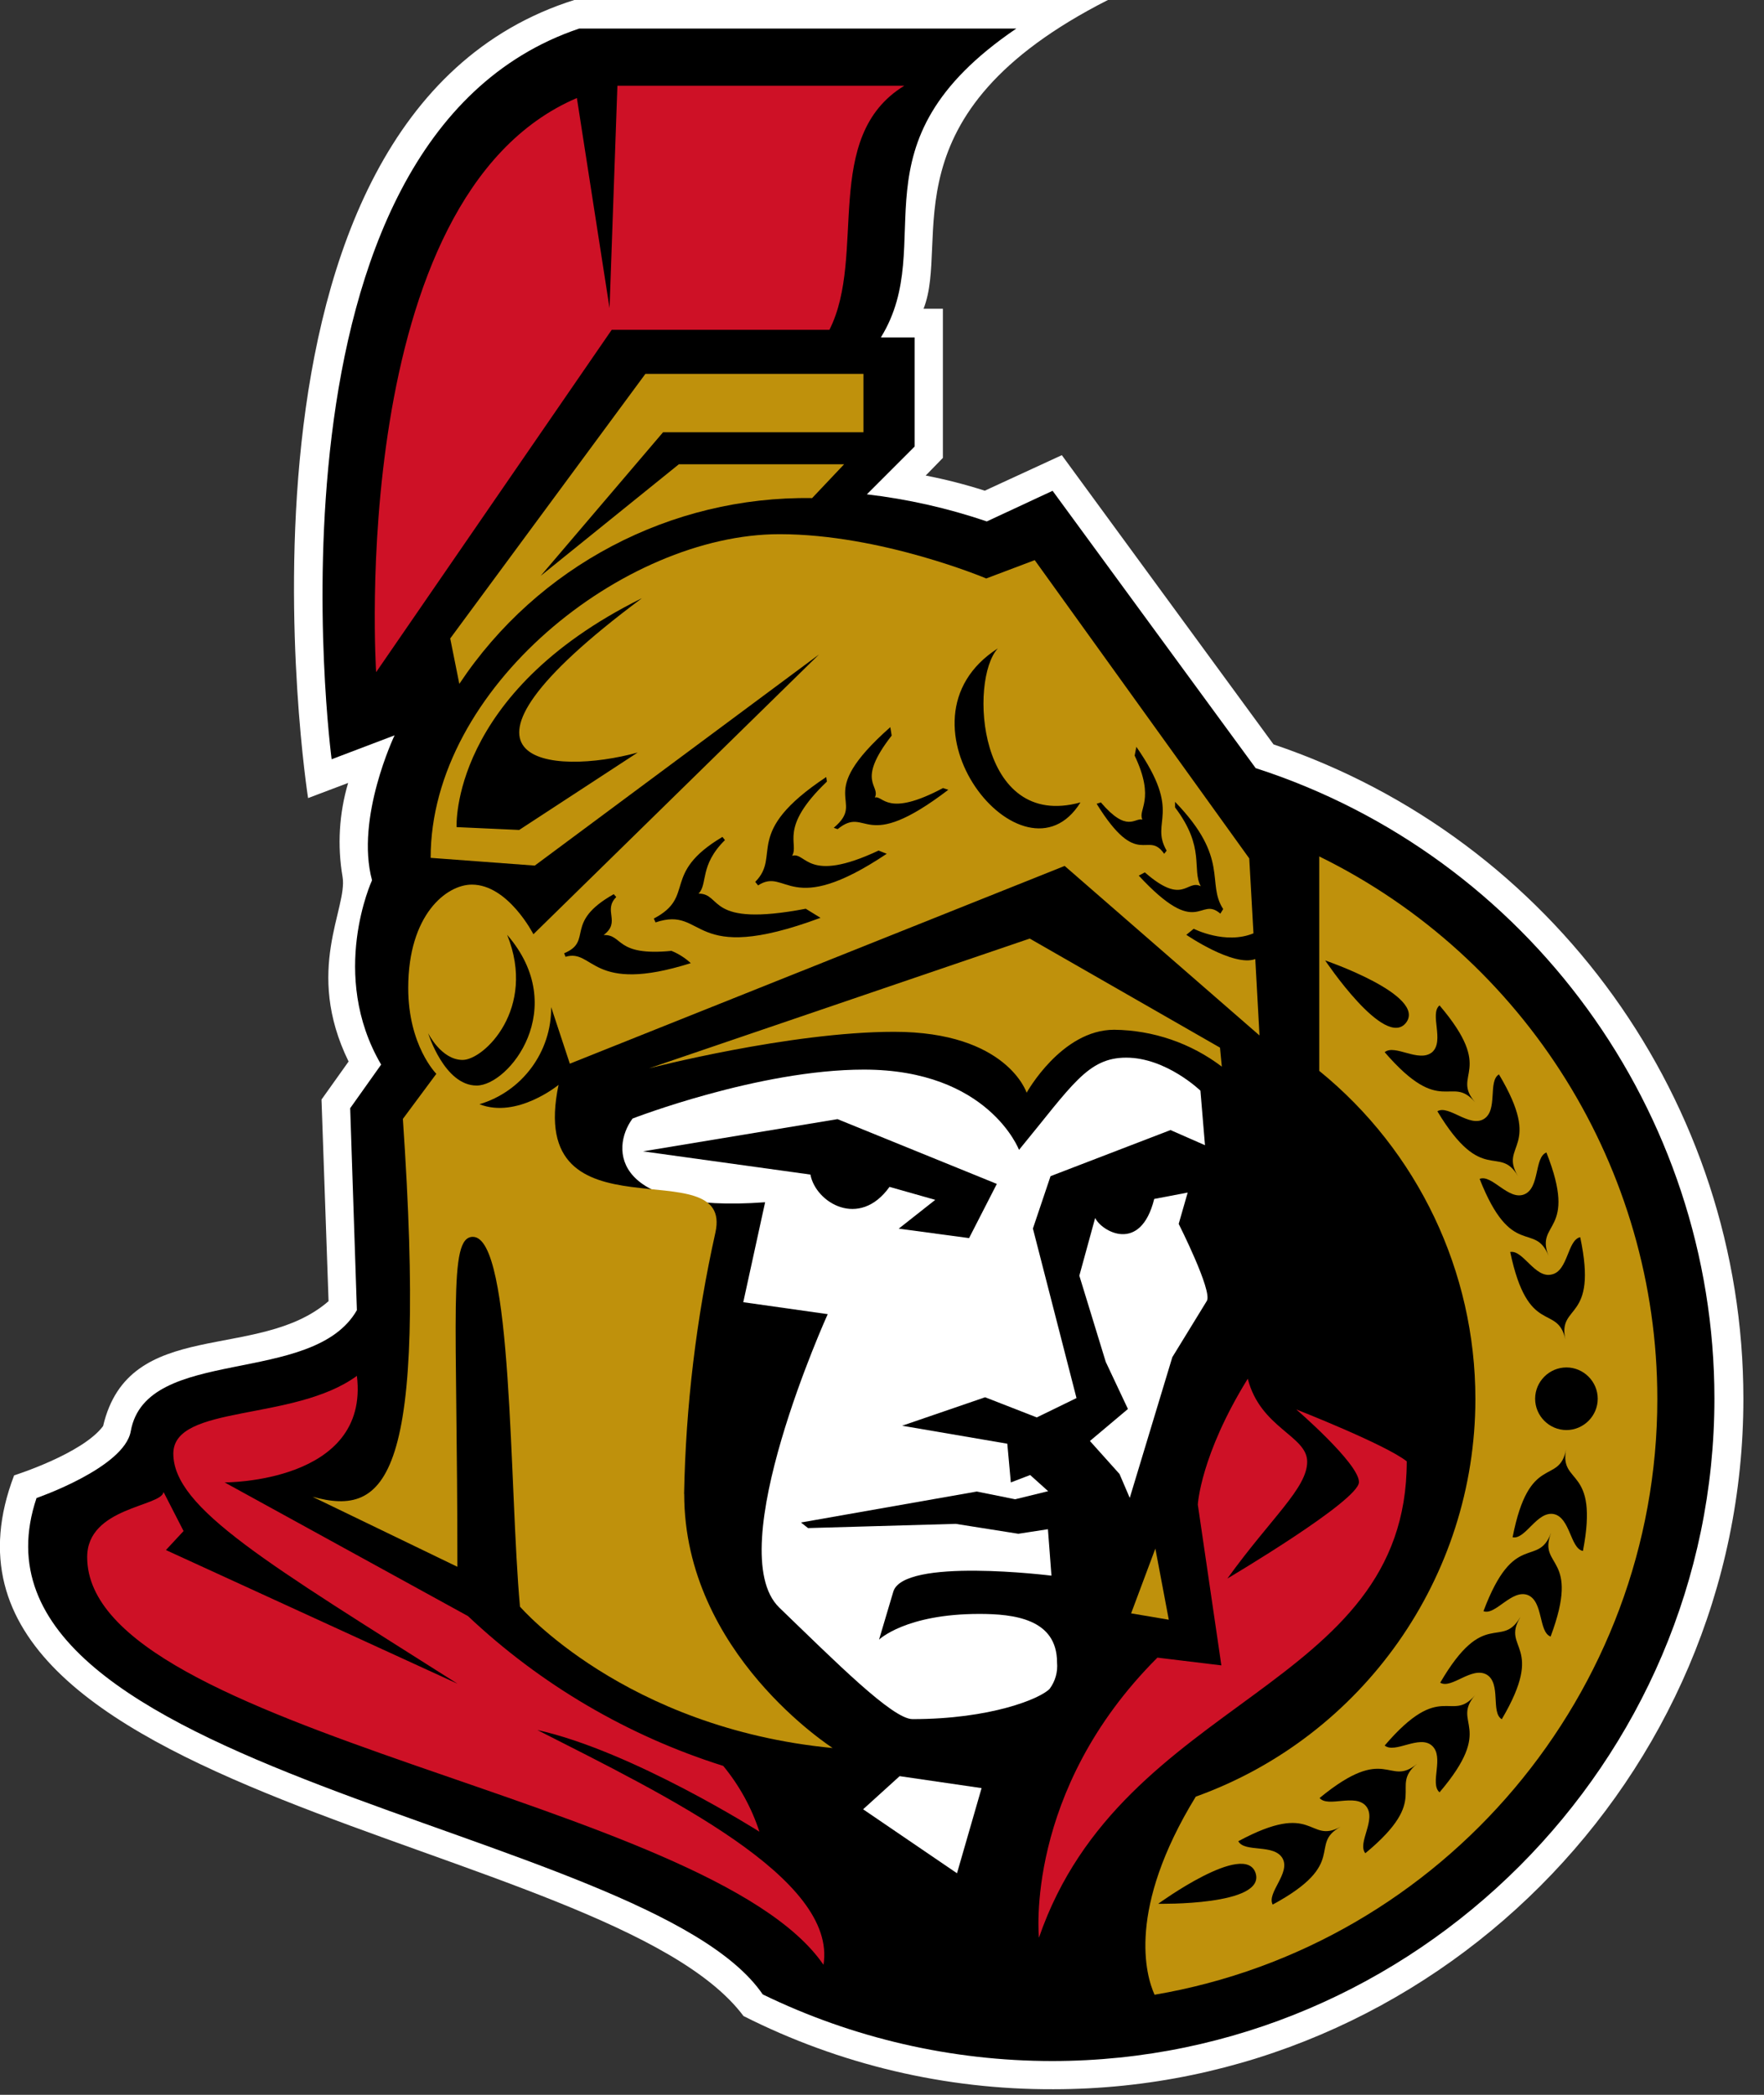
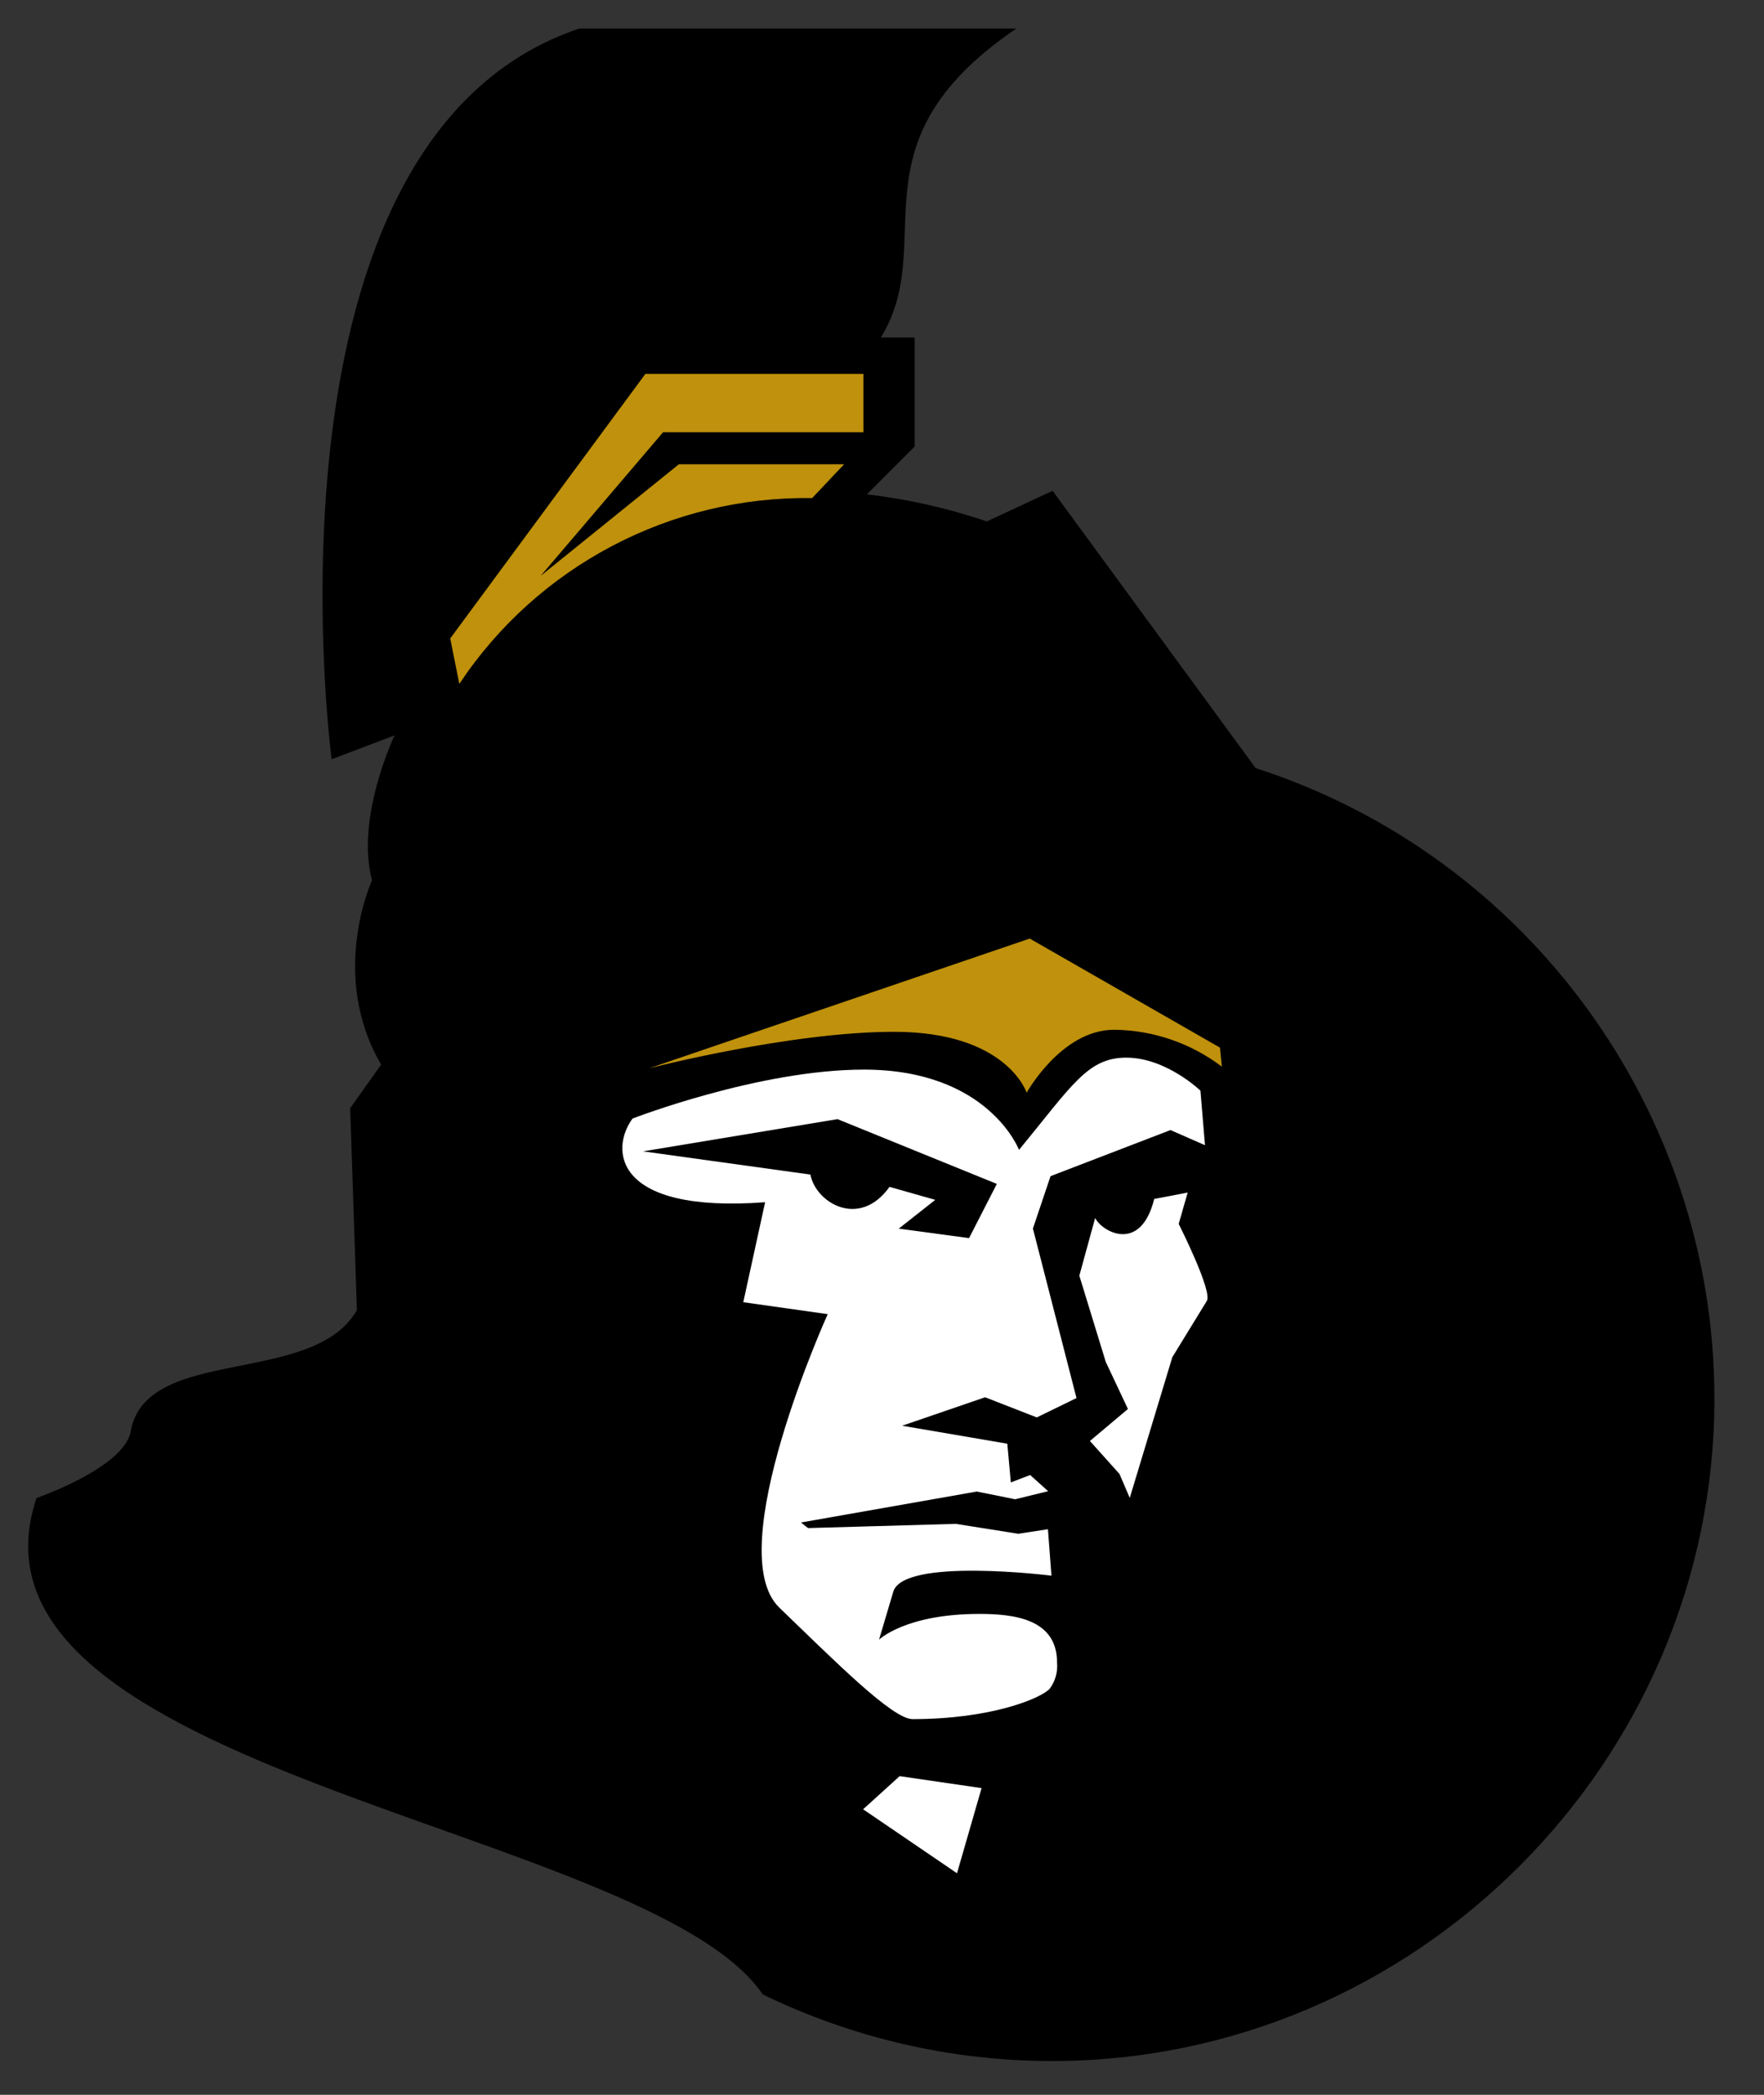
<svg xmlns="http://www.w3.org/2000/svg" width="100%" height="100%" viewBox="0 0 155 184" version="1.1" xml:space="preserve" style="fill-rule:evenodd;clip-rule:evenodd;stroke-linejoin:round;stroke-miterlimit:2;">
  <rect x="0" y="0" width="155" height="184" fill="#333333" stroke="none" />
-   <path d="M111.9,65.38L93.3,39.98L86.53,43.1C84.828,42.555 83.095,42.111 81.34,41.77L82.85,40.22L82.85,27.12L81.15,27.12C83.53,21.13 77.57,10.03 97.37,-0.01L50.49,-0.01C17.71,10.28 27.07,70.1 27.07,70.1L30.59,68.77C29.797,71.446 29.63,74.269 30.1,77.02C30.57,79.771 26.7,85.21 30.63,93.24L28.25,96.58L28.87,114.29C22.69,119.67 11.32,115.59 9.06,125.26C7.24,127.7 1.24,129.59 1.24,129.59C-9.61,157.99 53.55,161.32 65.33,177.08C73.767,181.344 83.097,183.547 92.55,183.51C125.817,183.504 153.189,156.127 153.189,122.86C153.189,96.887 136.505,73.667 111.89,65.38L111.9,65.38Z" style="fill:white;fill-rule:nonzero;" />
  <path d="M110.32,67.45L92.49,43.11L86.71,45.8C83.29,44.638 79.757,43.84 76.17,43.42L80.37,39.22L80.37,29.64L77.4,29.64C82.56,21.27 74.43,12.61 89.3,2.51L50.89,2.51C21.91,12.27 29.14,66.69 29.14,66.69L34.67,64.59C34.67,64.59 31.21,71.85 32.69,77.32C32.69,77.32 28.86,85.6 33.49,93.51L30.77,97.34L31.36,115.08C27.5,121.82 12.85,118.14 11.49,125.71C10.93,128.92 3.21,131.58 3.21,131.58C-4.92,155.74 56.85,160.29 67.02,175.18C74.945,179.031 83.642,181.032 92.453,181.032C124.376,181.032 150.643,154.765 150.643,122.842C150.643,97.652 134.285,75.19 110.31,67.46L110.32,67.45Z" style="fill-rule:nonzero;" />
-   <path d="M113.88,123.78C113.88,123.78 119.41,128.54 119.41,130.18C119.41,131.82 107.85,138.65 107.85,138.65C111.71,133.3 114.86,130.71 114.86,128.39C114.86,126.1 110.75,125.45 109.64,121.1C105.47,127.84 105.25,132.16 105.25,132.16L107.32,146.28L101.7,145.6C89.96,157.31 91.29,170.2 91.29,170.2C98.64,148.85 123.61,148.54 123.61,128.36C121.76,126.88 113.88,123.79 113.88,123.79L113.88,123.78ZM47.23,151.96C55.57,153.81 66.73,160.89 66.73,160.89C66.039,158.782 64.961,156.822 63.55,155.11C55.176,152.473 47.507,147.973 41.12,141.95L19.74,130.21C19.74,130.21 32.5,130.27 31.36,120.85C25.83,124.9 15.23,123.32 15.23,127.68C15.23,132.5 23.63,137.38 40.2,147.89L14.58,136.15L16.13,134.48L14.37,131.05C14.18,132.35 7.66,132.38 7.66,136.77C7.66,152.22 62.35,157.97 72.36,172.58C73.57,164.98 58.61,157.75 47.24,151.97L47.23,151.96ZM53.56,27.06L50.69,8.61C30.33,17.29 33.05,59.04 33.05,59.04L53.75,28.97L72.88,28.97C76.19,22.42 72.14,12.01 79.46,7.53L54.25,7.53L53.56,27.06Z" style="fill:rgb(206,17,38);fill-rule:nonzero;" />
  <path d="M91.1,124.5L94.59,122.8L90.76,107.91L92.31,103.31L102.85,99.26L105.88,100.59L105.48,95.8C105.48,95.8 102.48,92.9 98.96,92.9C95.56,92.9 94.2,95.34 89.54,101C89.54,101 86.85,93.95 75.91,93.95C66.67,93.95 55.58,98.25 55.58,98.25C53.6,100.94 53.88,106.59 67.23,105.6L65.31,114.38L72.73,115.43C72.73,115.43 63.31,136.2 68.47,141.2C73.38,145.93 78.42,151 80.18,151C87.04,151 91.4,149.21 92.23,148.34C92.727,147.674 92.959,146.847 92.88,146.02C92.88,142.19 89.08,141.76 86.05,141.76C79.56,141.76 77.24,144.02 77.24,144.02L78.48,139.85C79.28,136.76 92.39,138.4 92.39,138.4L92.08,134.32L89.48,134.72L83.98,133.85L71,134.22L70.38,133.73L85.83,131.01L89.2,131.69L92.1,130.98L90.52,129.56L88.82,130.21L88.51,126.81L79.27,125.23L86.56,122.73L91.1,124.5Z" style="fill:white;fill-rule:nonzero;" />
  <path d="M75.84,158.92L84.09,164.54L86.25,157.06L79.05,156.01L75.84,158.92ZM104.36,104.75L101.42,105.31C100.21,110.16 96.78,108.15 96.23,106.98L94.84,112.05L97.16,119.62L99.11,123.76L95.77,126.57L98.37,129.47L99.27,131.57L103.01,119.21L106.04,114.27C106.57,113.44 103.57,107.5 103.57,107.5L104.36,104.75Z" style="fill:white;fill-rule:nonzero;" />
  <path d="M71.36,43.75L74.17,40.78L59.65,40.78L47.51,50.58L58.26,37.97L75.87,37.97L75.87,32.84L56.71,32.84L39.56,56.08L40.36,60.07C47.235,49.725 58.93,43.566 71.35,43.75L71.36,43.75ZM107.2,92.02L90.48,82.44L57.02,93.84C57.02,93.84 69.41,90.63 78.56,90.63C88.48,90.63 90.21,95.98 90.21,95.98C90.21,95.98 93.27,90.45 97.9,90.45C101.319,90.486 104.637,91.622 107.36,93.69L107.2,92.02Z" style="fill:rgb(191,145,12);fill-rule:nonzero;" />
-   <path d="M115.92,75.21L115.92,94.06C124.595,101.104 129.64,111.701 129.64,122.876C129.64,138.501 119.775,152.527 105.07,157.81C99.01,167.7 100.68,173.51 101.45,175.21C126.857,170.887 145.627,148.654 145.627,122.882C145.627,102.658 134.069,84.121 115.91,75.22L115.92,75.21ZM101.52,136.02L99.39,141.71L102.7,142.27L101.52,136.02ZM60.11,131.23C60.257,123.504 61.179,115.812 62.86,108.27C64.541,100.728 46.11,109.44 49.08,95.29C49.08,95.29 45.43,98.29 42.13,96.99C45.887,95.874 48.468,92.379 48.43,88.46L50.07,93.43L93.55,76.06L110.67,90.95L110.3,84.24C108.38,84.95 104.24,82.11 104.24,82.11L104.89,81.58C104.89,81.58 107.67,83 110.14,81.98L109.77,75.4L90.92,49.2L86.66,50.81C86.66,50.81 77.45,46.92 68.49,46.92C54.83,46.92 37.84,60.42 37.84,75.35L46.99,76.03L71.96,57.49L46.87,82.06C46.87,82.06 44.65,77.7 41.46,77.7C39.24,77.7 35.87,80.33 35.87,86.78C35.87,91.85 38.34,94.32 38.34,94.32L35.4,98.28C37.56,130.01 33.98,133.26 27.46,131.47L40.19,137.62C40.19,115.4 39.36,108.64 41.55,108.64C45.1,108.64 44.73,130.73 45.69,141.12C45.69,141.12 54.87,151.78 73.16,153.54C73.16,153.51 60.12,145.26 60.12,131.23L60.11,131.23Z" style="fill:rgb(191,145,12);fill-rule:nonzero;" />
  <path d="M72.1,80.62L70.8,79.82C62.02,81.49 63.51,78.49 61.38,78.49C62.21,77.66 61.44,76.02 63.7,73.79L63.48,73.51C58.04,76.75 61.19,78.73 57.45,80.68L57.6,81.02C62.08,79.51 60.44,84.94 72.09,80.62L72.1,80.62Z" style="fill-rule:nonzero;" />
  <path d="M44.57,82.13C47.17,88.59 42.53,93.1 40.65,93.1C38.77,93.1 37.62,90.75 37.62,90.75C37.62,90.75 39.04,95.35 41.88,95.35C44.72,95.35 50.13,88.55 44.57,82.12L44.57,82.13ZM60.7,84.6C60.203,84.141 59.627,83.775 59,83.52C54.03,84.01 54.77,82.07 53.04,82.13C54.59,80.96 52.95,80 54.15,78.79L53.93,78.54C49.48,81.04 52.17,82.65 49.57,83.73L49.69,84.04C52.19,83.3 51.91,87.38 60.69,84.6L60.7,84.6ZM77.91,74.99L77.2,74.71C70.87,77.68 70.87,74.8 69.6,75.17C70.25,74.09 68.36,72.76 72.66,68.65L72.6,68.25C65.15,73.19 68.71,75.11 66.36,77.46L66.61,77.77C69.14,76.13 69.33,80.74 77.92,74.99L77.91,74.99Z" style="fill-rule:nonzero;" />
  <path d="M100.59,76.63L100.06,76.91C105.34,82.6 105.37,78.64 107.23,80.25L107.48,79.85C105.97,77.53 108.1,75.43 103.25,70.43L103.25,70.92C105.94,74.47 104.7,76.36 105.51,77.84C104.24,77.22 104,79.6 100.6,76.63L100.59,76.63ZM94.94,70.48C85.89,72.98 85.14,59.7 87.68,56.95C77.7,63.35 89.97,78.49 94.94,70.48ZM56.37,52.56C39.5,60.93 40.12,72.65 40.12,72.65L45.62,72.9L56.03,66.1C48.61,68.14 36.72,67.21 56.37,52.57L56.37,52.56ZM83.32,69.37L82.86,69.22C77.92,71.85 77.61,69.84 76.87,70.05C77.4,68.97 75.17,68.69 78.35,64.61L78.23,63.87C71.28,70.02 76.25,70.2 73.26,72.71L73.6,72.83C76.26,70.67 75.76,75.15 83.33,69.37L83.32,69.37Z" style="fill-rule:nonzero;" />
  <path d="M137.61,127.31C136.99,130.52 134.37,127.53 132.91,135.03C134.05,135.25 135.04,132.71 136.53,132.99C137.98,133.3 137.98,136.02 139.09,136.23C140.54,128.72 136.99,130.51 137.61,127.3L137.61,127.31ZM102.29,75L102.51,74.72C101,72.09 103.99,71.54 99.85,65.6L99.7,66.37C101.55,70.26 99.95,71.1 100.38,71.99C99.7,71.8 99.05,73.2 96.73,70.48L96.36,70.6C100.01,76.5 100.81,72.86 102.29,74.99L102.29,75ZM140.39,122.86C140.39,124.369 139.149,125.61 137.64,125.61C136.131,125.61 134.89,124.369 134.89,122.86C134.89,121.351 136.131,120.11 137.64,120.11C139.149,120.11 140.39,121.351 140.39,122.86ZM133.56,142.08C131.89,144.89 130.41,141.18 126.55,147.8C127.54,148.39 129.3,146.35 130.63,147.09C131.93,147.86 130.97,150.43 131.96,151.01C135.85,144.4 131.9,144.89 133.57,142.08L133.56,142.08ZM115.95,157.93C116.69,158.8 119.07,157.5 120.03,158.64C120.99,159.81 119.23,161.88 119.97,162.78C125.87,157.9 121.98,157.03 124.51,154.93C121.98,157.03 121.88,153.05 115.95,157.93Z" style="fill-rule:nonzero;" />
  <path d="M126.3,97.61C130.26,104.19 131.71,100.48 133.38,103.3C131.68,100.49 135.64,100.95 131.71,94.37C130.72,94.96 131.65,97.52 130.38,98.29C129.11,99.06 127.29,97.02 126.3,97.61ZM132.7,109.97C134.28,117.48 136.84,114.45 137.55,117.66C136.84,114.45 140.45,116.18 138.85,108.67C137.71,108.92 137.8,111.67 136.32,111.95C134.87,112.29 133.82,109.76 132.7,109.97ZM121.67,153.32C122.57,154.06 124.7,152.36 125.81,153.32C126.95,154.31 125.59,156.66 126.49,157.43C131.46,151.59 127.48,151.4 129.61,148.9C127.48,151.4 126.67,147.48 121.67,153.32Z" style="fill-rule:nonzero;" />
-   <path d="M108.81,161.73C109.37,162.75 111.96,161.92 112.7,163.24C113.41,164.54 111.28,166.27 111.83,167.29C118.57,163.64 114.92,162.04 117.79,160.46C114.92,162.01 115.57,158.08 108.8,161.73L108.81,161.73ZM123.55,89.83C125.37,87.42 116.44,84.36 116.44,84.36C116.44,84.36 121.69,92.21 123.55,89.83ZM129.61,96.81C127.48,94.34 131.46,94.15 126.49,88.31C125.59,89.05 126.95,91.43 125.84,92.42C124.67,93.38 122.56,91.68 121.67,92.42C126.68,98.23 127.48,94.34 129.61,96.81ZM136.28,134.66C135.11,137.75 133.04,134.35 130.35,141.52C131.4,141.92 132.82,139.57 134.24,140.1C135.63,140.66 135.17,143.34 136.25,143.75C138.94,136.55 135.11,137.76 136.28,134.67L136.28,134.66ZM130.01,103.54C132.82,110.68 134.86,107.25 136.07,110.31C134.86,107.25 138.7,108.36 135.88,101.23C134.8,101.66 135.32,104.35 133.93,104.91C132.54,105.47 131.09,103.12 130.01,103.55L130.01,103.54Z" style="fill-rule:nonzero;" />
  <path d="M56.5,101.13L71.21,103.17C71.67,105.64 75.51,107.96 78.16,104.25L82.18,105.39L78.97,107.92L85.15,108.75L87.59,103.99L73.59,98.3L56.5,101.13ZM101.77,167.22C101.77,167.22 111.23,167.41 110.33,164.53C109.4,161.66 101.77,167.22 101.77,167.22Z" style="fill-rule:nonzero;" />
</svg>